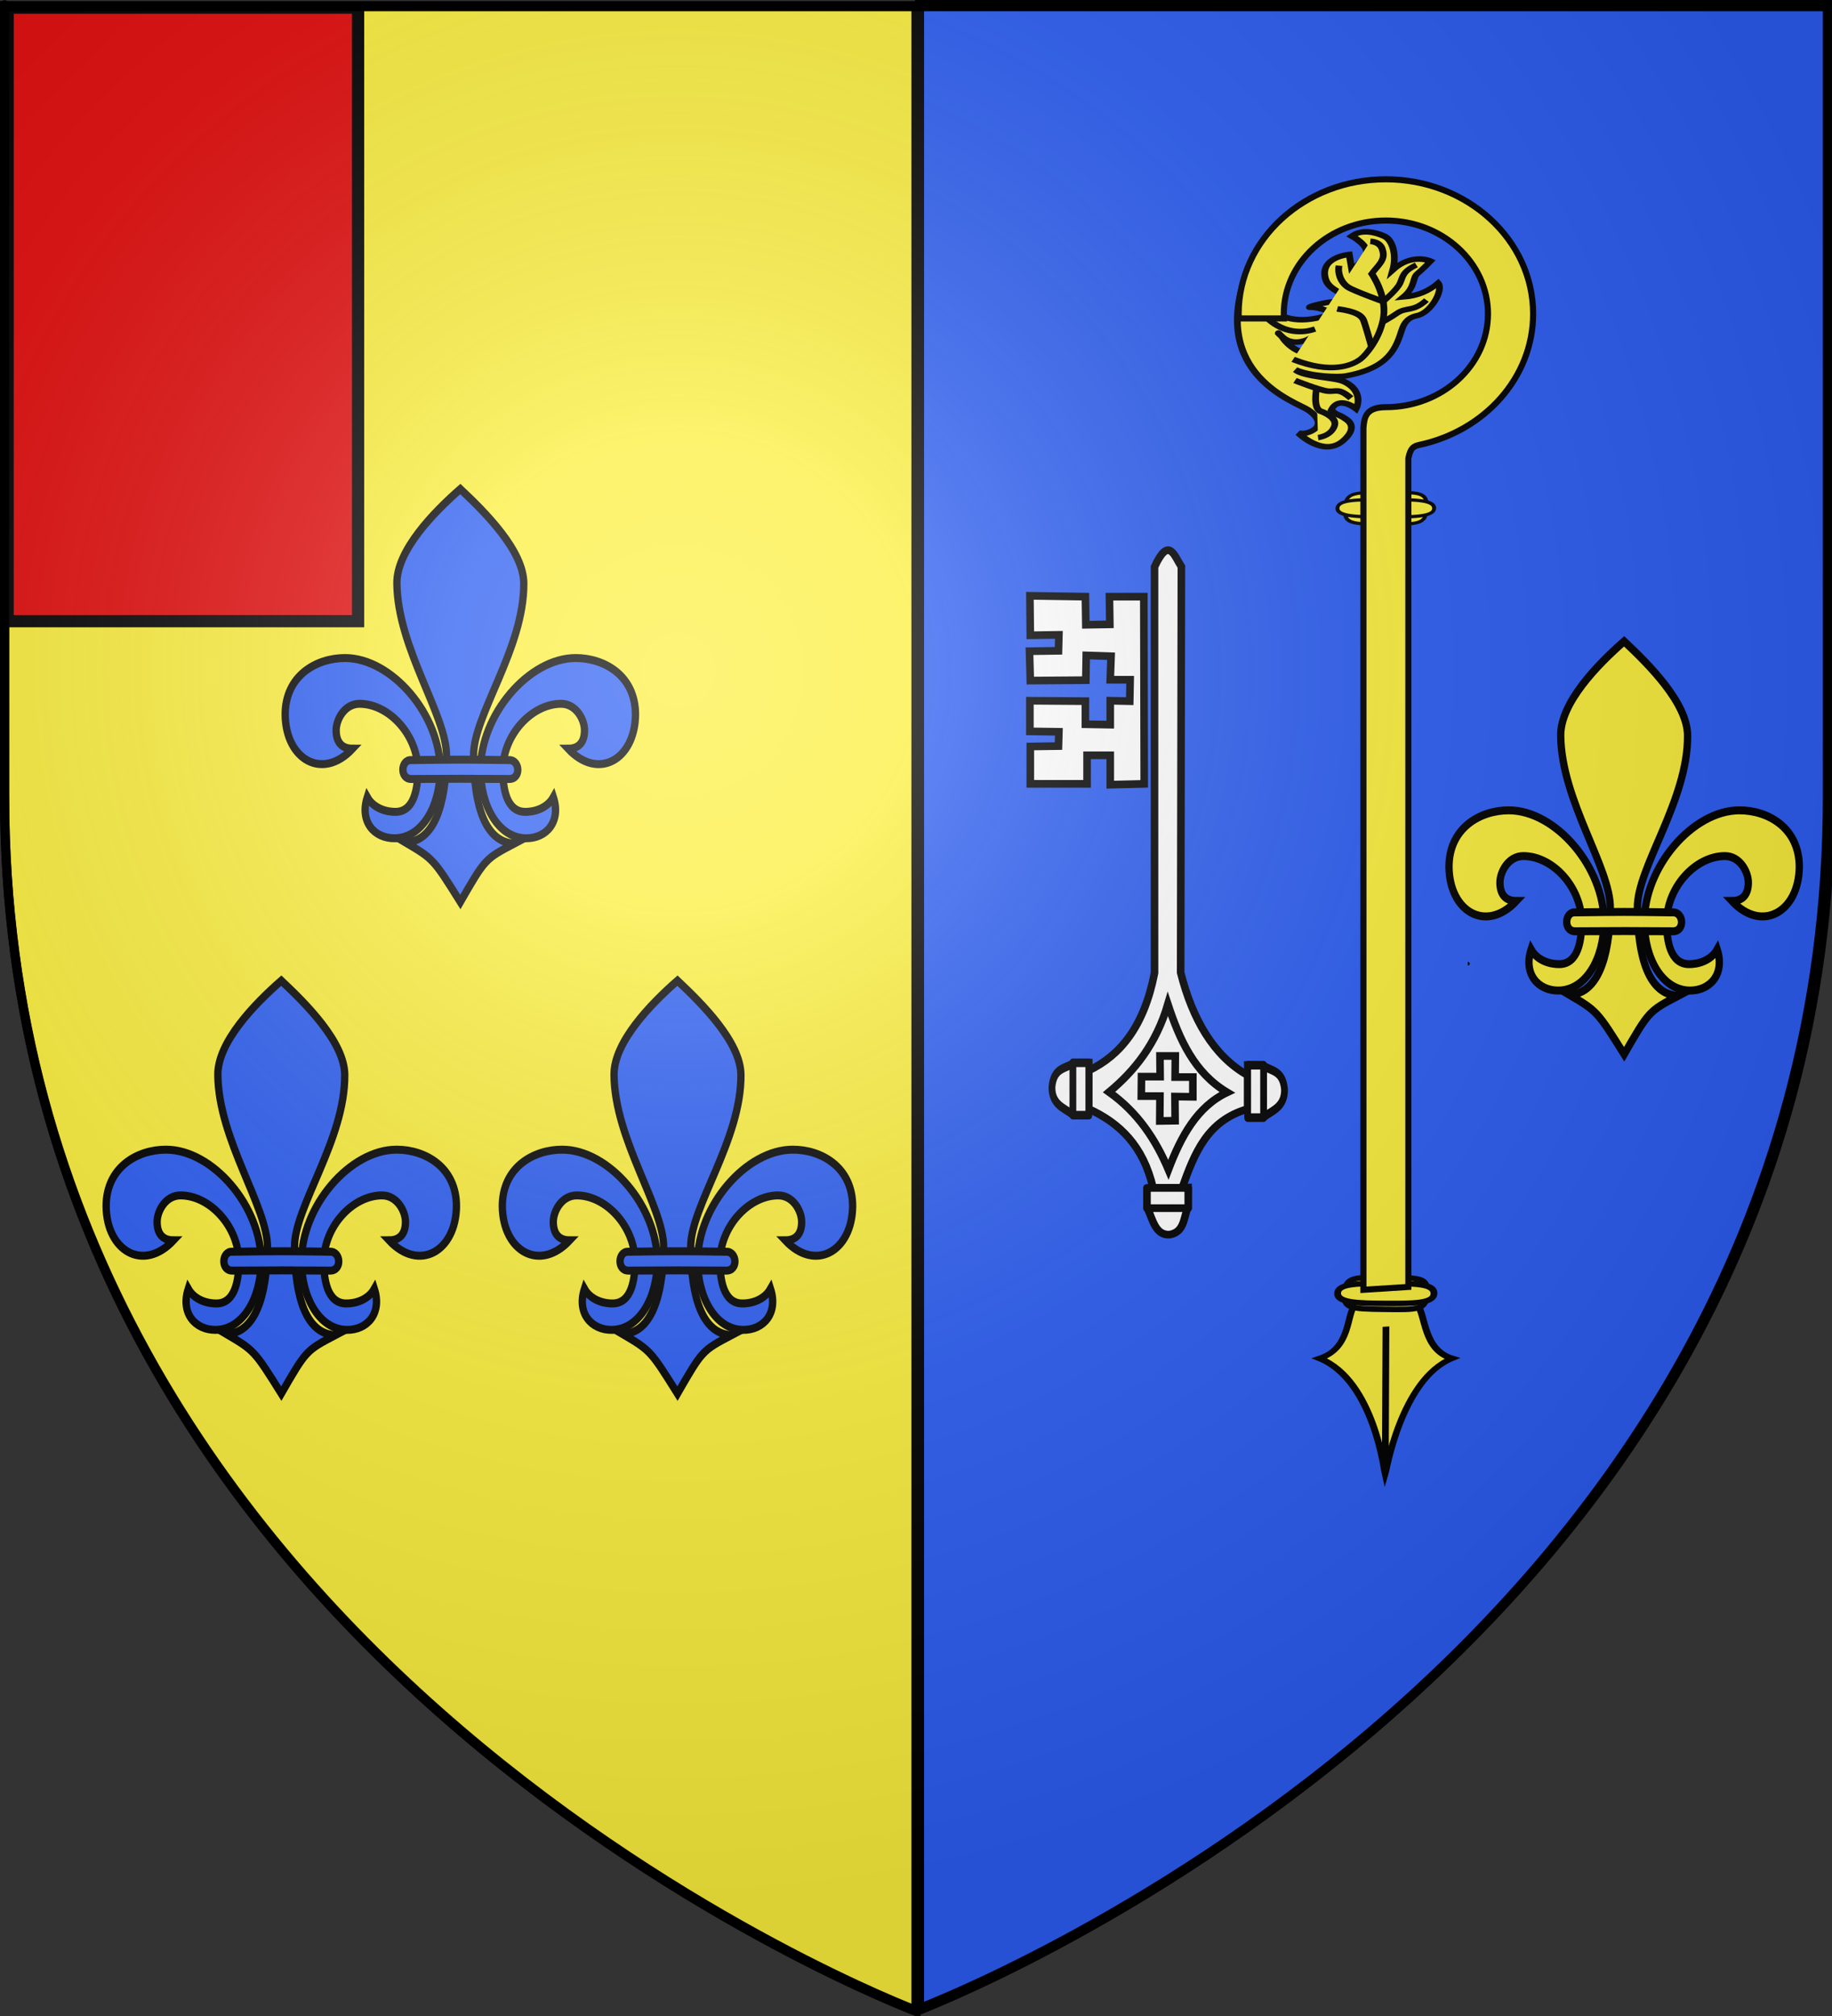
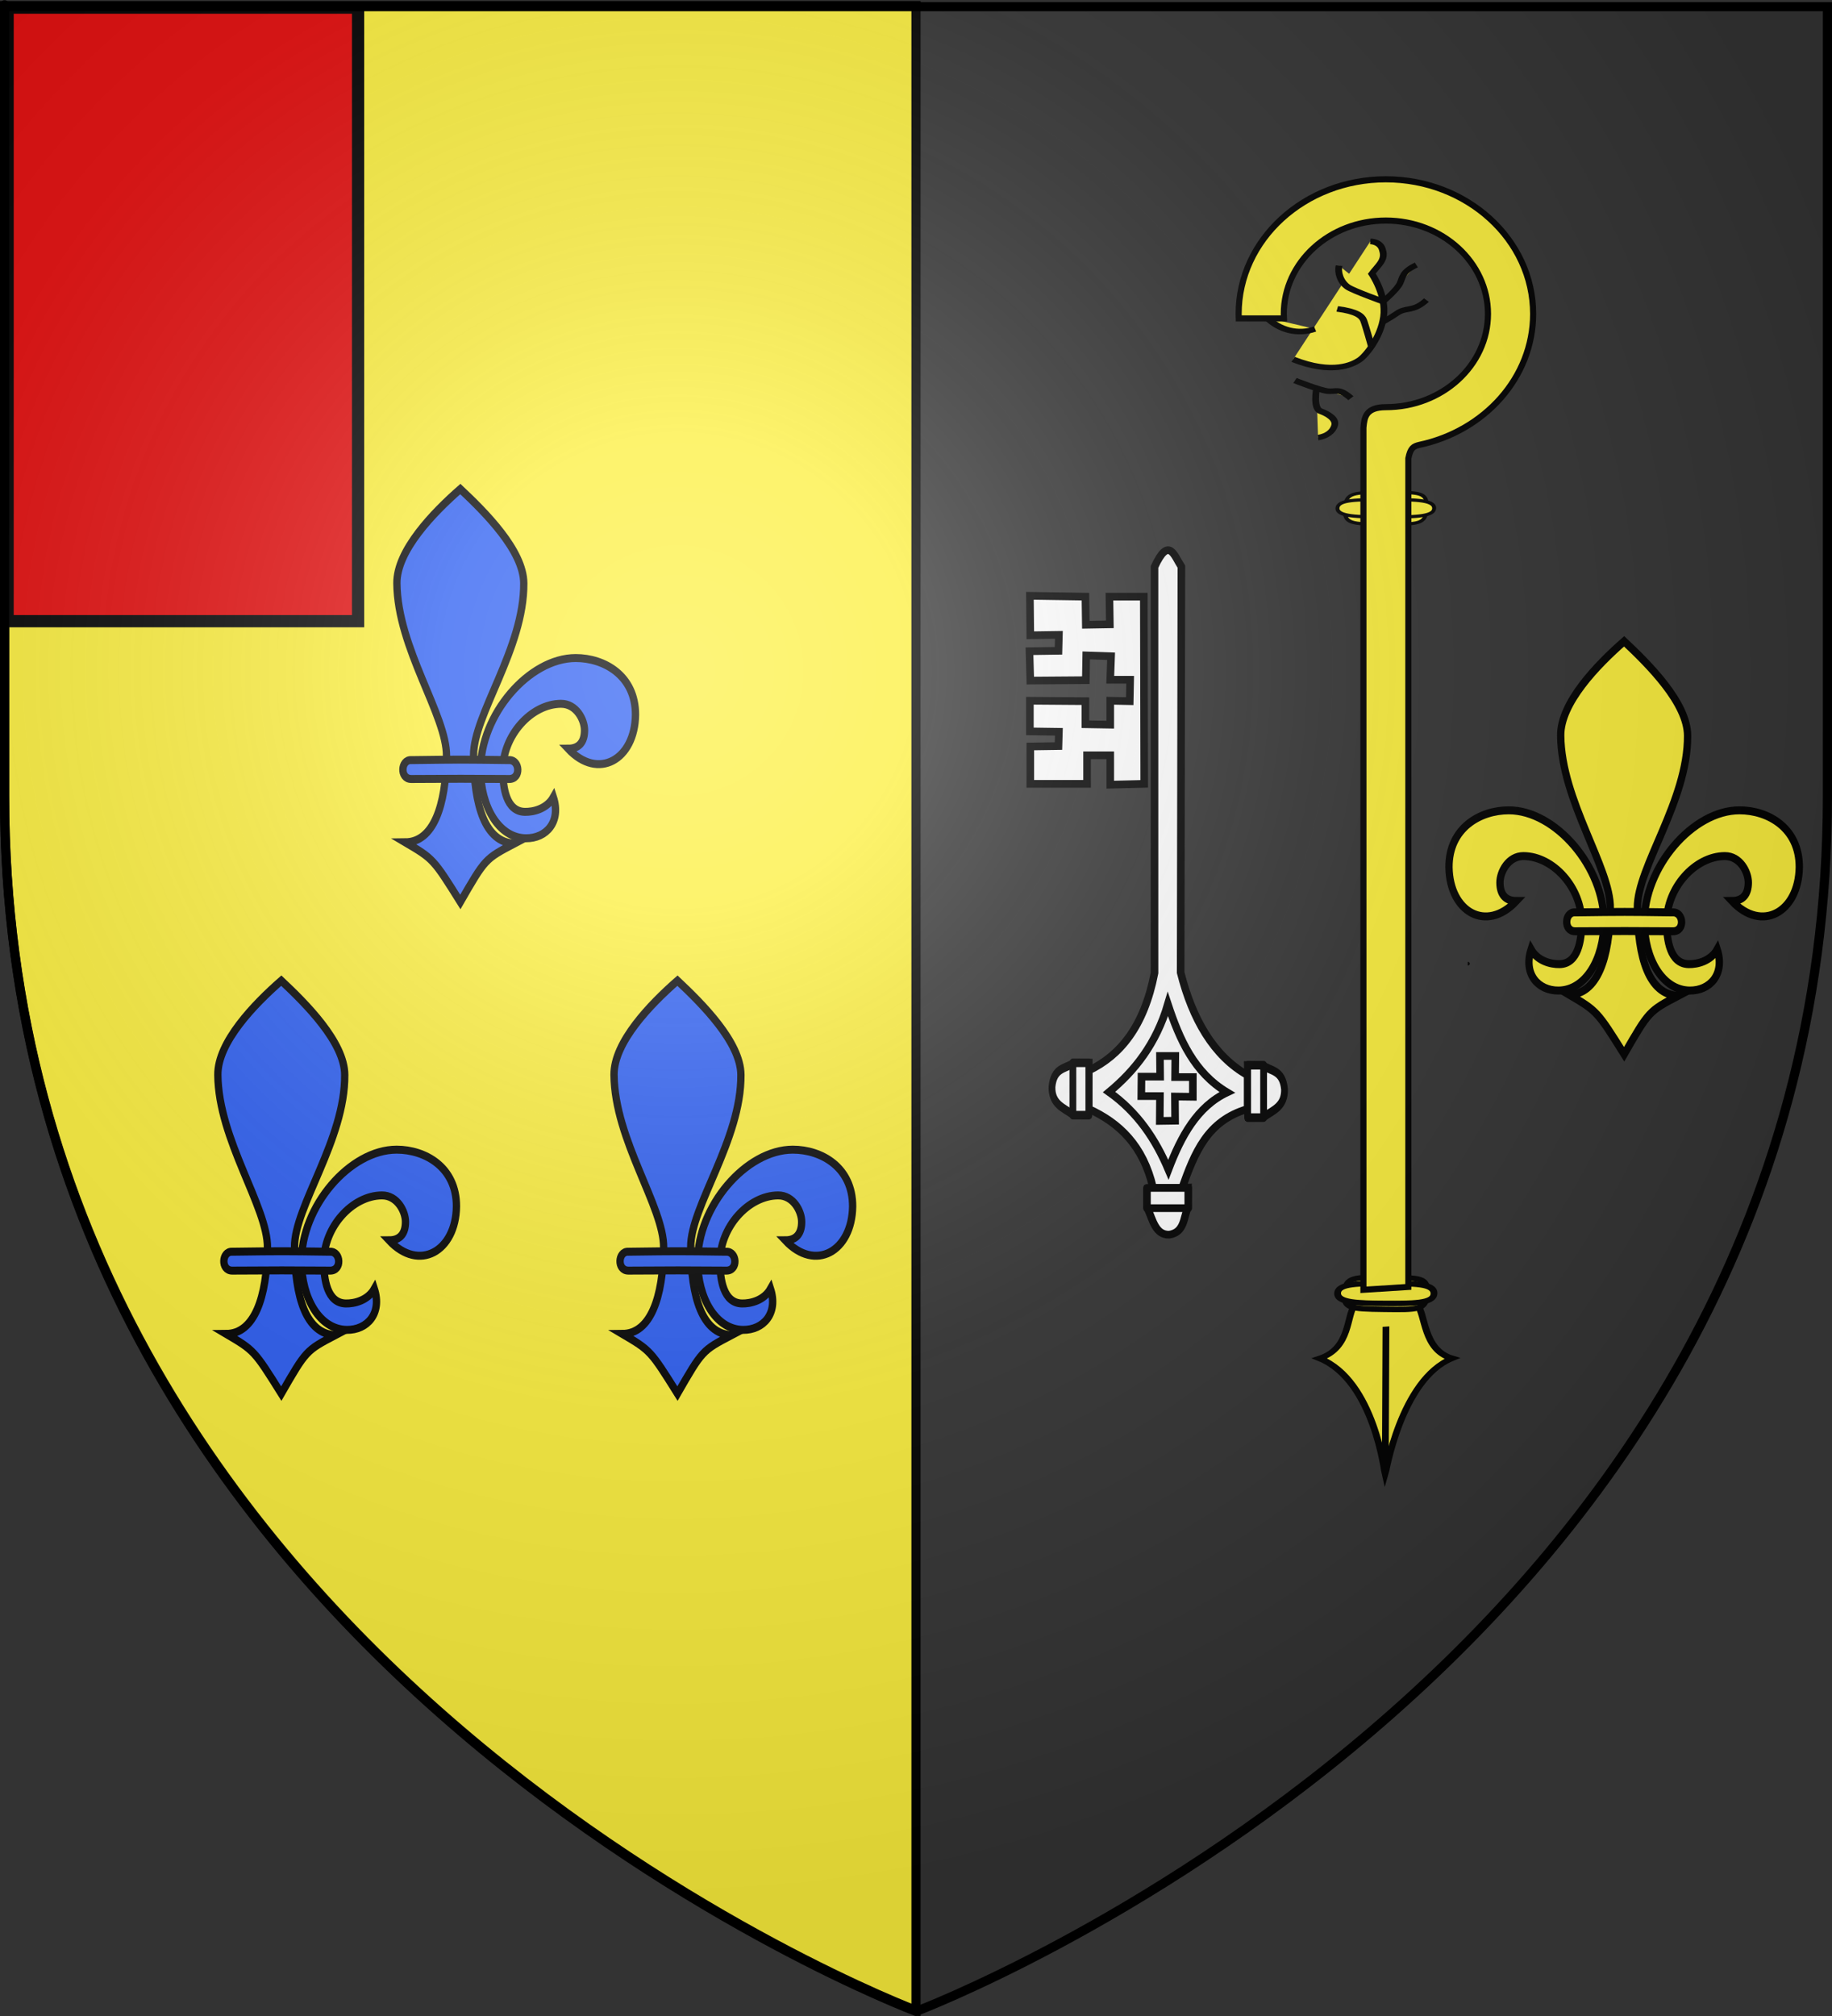
<svg xmlns="http://www.w3.org/2000/svg" xmlns:ns1="http://sodipodi.sourceforge.net/DTD/sodipodi-0.dtd" xmlns:ns2="http://www.inkscape.org/namespaces/inkscape" xmlns:xlink="http://www.w3.org/1999/xlink" height="660" width="600" version="1.0" id="svg2" ns1:version="0.32" ns2:version="0.46" ns1:docname="prov2.svg" ns1:docbase="E:\Mes documents\Mes images\Héraldique\Réalisations\Communes européennes\France\29 - Finistère" ns2:export-filename="/Users/olivier/Desktop/Blason Rouge/Blason_Vide_3D.png" ns2:export-xdpi="144" ns2:export-ydpi="144" ns2:output_extension="org.inkscape.output.svg.inkscape">
  <rect width="100%" height="100%" fill="#333333" stroke="none" />
  <ns1:namedview ns2:window-height="850" ns2:window-width="1600" ns2:pageshadow="2" ns2:pageopacity="0.0" guidetolerance="10.0" gridtolerance="10.0" objecttolerance="10.0" borderopacity="1.0" bordercolor="#666666" pagecolor="#ffffff" id="base" showgrid="false" height="660px" ns2:zoom="0.9995754" ns2:cx="300.57348" ns2:cy="330.1399" ns2:window-x="455" ns2:window-y="340" ns2:current-layer="layer3" />
  <desc id="desc4">Flag of Canton of Valais (Wallis)</desc>
  <defs id="defs6">
    <linearGradient id="linearGradient2893">
      <stop style="stop-color:white;stop-opacity:0.314;" offset="0" id="stop2895" />
      <stop id="stop2897" offset="0.19" style="stop-color:white;stop-opacity:0.251;" />
      <stop style="stop-color:#6b6b6b;stop-opacity:0.125;" offset="0.6" id="stop2901" />
      <stop style="stop-color:black;stop-opacity:0.125;" offset="1" id="stop2899" />
    </linearGradient>
    <radialGradient ns2:collect="always" xlink:href="#linearGradient2893" id="radialGradient3163" gradientUnits="userSpaceOnUse" gradientTransform="matrix(1.353,0,0,1.349,-77.629,-85.747)" cx="221.445" cy="226.331" fx="221.445" fy="226.331" r="300" />
    <g id="f">
      <rect id="rect1964" style="fill:#28166f" y="-30" x="-50" height="60" width="100" />
      <g id="g1966" style="fill:#ffffff" transform="translate(0,-20)">
        <path id="path1968" d="M -1.212,27.818 C -1.212,22.175 -2.091,20.471 -4.542,13.98 C -5.709,10.888 -5.024,7.103 -2.858,3.601 C -2.082,2.346 -1.114,1.214 0,0 C 1.114,1.214 2.082,2.346 2.858,3.601 C 5.024,7.103 5.709,10.888 4.542,13.98 C 2.091,20.471 1.212,22.175 1.212,27.818 L -1.212,27.818 z" />
        <path id="rwi" d="M 2.922,27.672 C 2.922,21.721 5.239,17.829 8.501,16.66 C 9.949,16.141 11.808,16.387 13.519,18.107 C 15.638,20.236 16.255,26.1 10.036,27.228 C 10.694,26.272 10.655,24.147 9.322,23.441 C 8.331,22.916 7.209,23.188 6.646,23.564 C 5.822,24.116 4.917,25.67 4.967,27.672 L 2.922,27.672 z" />
        <path id="path1971" d="M 1.777,30.183 C 1.79,32.191 2.795,33.518 4.516,34.257 C 4.295,34.955 3.257,36.378 1.831,36.281 C 1.55,37.787 1.282,38.632 0,40 C -1.282,38.632 -1.55,37.787 -1.831,36.281 C -3.257,36.378 -4.295,34.955 -4.516,34.257 C -2.795,33.518 -1.79,32.191 -1.777,30.183 L 1.777,30.183 z" />
        <use xlink:href="#rwi" height="400" width="800" y="0" x="0" id="use1973" transform="scale(-1,1)" />
-         <rect id="rect1975" y="27.331" x="-7.923" height="3.218" width="15.846" />
      </g>
    </g>
  </defs>
  <g ns2:groupmode="layer" id="layer3" ns2:label="Fond écu" style="display:inline">
    <g id="g3670" ns2:label="Fond écu" style="fill:#fcef3c;fill-opacity:1;display:inline">
      <path id="path2289" d="M 1.5,1.844 L 1.5,260.375 C 1.5,545.827 300,658.156 300,658.156 L 300,1.844 L 1.5,1.844 z" style="fill:#fcef3c;fill-opacity:1;fill-rule:evenodd;stroke:#000000;stroke-width:3;stroke-linecap:butt;stroke-linejoin:miter;stroke-miterlimit:4;stroke-dasharray:none;stroke-opacity:1;display:inline" />
    </g>
    <g id="g2475" ns2:label="Fond écu" style="fill:#2b5df2;fill-opacity:1;display:inline" transform="matrix(-1,0,0,1,601.147,-0.624)">
-       <path id="path2477" d="M 1.5,1.844 L 1.5,260.375 C 1.5,545.827 300,658.156 300,658.156 L 300,1.844 L 1.5,1.844 z" style="fill:#2b5df2;fill-opacity:1;fill-rule:evenodd;stroke:#000000;stroke-width:3;stroke-linecap:butt;stroke-linejoin:miter;stroke-miterlimit:4;stroke-dasharray:none;stroke-opacity:1;display:inline" />
-     </g>
+       </g>
    <g id="g2462" transform="matrix(0.275,0,0,0.278,343.798,179.876)" style="stroke:#000000;stroke-width:9.037;stroke-miterlimit:4;stroke-dasharray:none;stroke-opacity:1">
      <path ns1:nodetypes="ccccccccccc" id="path11319" d="M 156.798,20.278 L 155.918,498.258 C 169.921,553.087 195.164,596.61 235.715,619.17 L 235.715,658.931 C 187.558,672.75 172.586,710.606 157.679,751.896 L 123.035,751.707 C 111.418,702.163 82.888,675.256 46.448,658.931 L 46.448,613.648 C 83.745,595.933 112.346,562.218 124.796,498.783 L 124.796,20.546 C 141.911,-16.315 148.358,7.667 156.798,20.278 z" style="fill:#ffffff;fill-opacity:1;fill-rule:evenodd;stroke:#000000;stroke-width:9.037;stroke-linecap:butt;stroke-linejoin:miter;stroke-miterlimit:4;stroke-dasharray:none;stroke-opacity:1" />
      <path ns1:nodetypes="ccccc" id="path11321" d="M 140.703,535.517 C 154.617,577.16 172.033,616.253 211.354,639.387 C 175.632,656.048 156.483,691.006 141.325,730.371 C 126.139,694.895 104.892,663.054 70.675,638.997 C 101.169,613.925 126.744,582.372 140.703,535.517 z" style="fill:#ffffff;fill-opacity:1;fill-rule:evenodd;stroke:#000000;stroke-width:9.037;stroke-linecap:butt;stroke-linejoin:miter;stroke-miterlimit:4;stroke-dasharray:none;stroke-opacity:1" />
      <g style="fill:#ffffff;fill-opacity:1;stroke:#000000;stroke-width:9.724;stroke-miterlimit:4;stroke-dasharray:none;stroke-opacity:1" transform="matrix(0.83,0,0,1.041,-13.982,-10.246)" id="g11330">
        <path style="fill:#ffffff;fill-opacity:1;fill-rule:evenodd;stroke:#000000;stroke-width:9.724;stroke-linecap:butt;stroke-linejoin:miter;stroke-miterlimit:4;stroke-dasharray:none;stroke-opacity:1" d="M 300.473,593.682 L 301.974,651.451 L 324.481,651.451 C 337.364,644.104 354.058,640.296 353.741,620.691 C 351.185,598.939 335.089,600.208 323.356,594.057 L 300.473,593.682 z" id="path11326" ns1:nodetypes="cccccc" />
        <rect style="opacity:1;fill:#ffffff;fill-opacity:1;stroke:#000000;stroke-width:9.724;stroke-linecap:round;stroke-linejoin:round;stroke-miterlimit:4;stroke-dasharray:none;stroke-opacity:1" id="rect11328" width="22.883" height="59.269" x="300.849" y="593.307" />
      </g>
      <g style="fill:#ffffff;fill-opacity:1;stroke:#000000;stroke-width:9.724;stroke-miterlimit:4;stroke-dasharray:none;stroke-opacity:1" transform="matrix(-0.83,0,0,1.041,296.271,-13.108)" id="g11334">
        <path style="fill:#ffffff;fill-opacity:1;fill-rule:evenodd;stroke:#000000;stroke-width:9.724;stroke-linecap:butt;stroke-linejoin:miter;stroke-miterlimit:4;stroke-dasharray:none;stroke-opacity:1" d="M 300.473,593.682 L 301.974,651.451 L 324.481,651.451 C 337.364,644.104 354.058,640.296 353.741,620.691 C 351.185,598.939 335.089,600.208 323.356,594.057 L 300.473,593.682 z" id="path11336" ns1:nodetypes="cccccc" />
        <rect style="opacity:1;fill:#ffffff;fill-opacity:1;stroke:#000000;stroke-width:9.724;stroke-linecap:round;stroke-linejoin:round;stroke-miterlimit:4;stroke-dasharray:none;stroke-opacity:1" id="rect11338" width="22.883" height="59.269" x="300.849" y="593.307" />
      </g>
      <path ns1:nodetypes="cccccc" id="path11342" d="M 164.668,751.521 L 116.738,753.083 L 116.738,776.512 C 122.834,789.922 125.993,807.301 142.259,806.97 C 160.306,804.31 159.254,787.554 164.357,775.341 L 164.668,751.521 z" style="fill:#ffffff;fill-opacity:1;fill-rule:evenodd;stroke:#000000;stroke-width:9.037;stroke-linecap:butt;stroke-linejoin:miter;stroke-miterlimit:4;stroke-dasharray:none;stroke-opacity:1" />
      <rect transform="matrix(0,1,-1,0,0,0)" y="-164.979" x="751.911" height="49.175" width="23.82" id="rect11344" style="fill:#ffffff;fill-opacity:1;stroke:#000000;stroke-width:9.037;stroke-linecap:round;stroke-linejoin:round;stroke-miterlimit:4;stroke-dasharray:none;stroke-opacity:1" />
      <path id="path14900" d="M 131.28,596.528 L 149.546,596.528 L 149.326,621.379 L 170.453,621.379 L 170.453,644.573 L 149.106,644.297 L 149.326,672.737 L 131.06,673.013 L 131.28,643.745 L 109.052,643.745 L 109.272,620.827 L 131.5,620.827 L 131.28,596.528 z" style="fill:#ffffff;fill-opacity:1;fill-rule:evenodd;stroke:#000000;stroke-width:9.037;stroke-linecap:butt;stroke-linejoin:miter;stroke-miterlimit:4;stroke-dasharray:none;stroke-opacity:1" />
      <path ns1:nodetypes="ccccccccccccccccccccccccccccccccc" id="path15787" d="M 112.048,55.593 L 71.101,55.593 L 71.594,88.216 L 42.981,88.71 L 42.488,55.593 L -23.619,54.605 L -23.126,101.067 L 10.914,100.573 L 10.421,119.356 L -24.113,119.85 L -23.126,154.45 L 42.981,153.956 L 43.474,124.793 L 73.074,125.782 L 72.088,153.462 L 95.768,153.462 L 95.274,178.67 L 72.088,178.176 L 72.088,206.35 L 42.488,205.856 L 42.488,178.67 L -23.619,178.176 L -23.619,214.259 L 10.914,214.753 L 10.421,231.559 L -23.126,232.053 L -23.126,276.045 L 44.461,276.045 L 44.461,242.433 L 72.088,242.433 L 72.088,277.033 L 112.541,276.045 L 112.048,55.593 z" style="fill:#ffffff;fill-opacity:1;fill-rule:evenodd;stroke:#000000;stroke-width:9.037;stroke-linecap:butt;stroke-linejoin:miter;stroke-miterlimit:4;stroke-dasharray:none;stroke-opacity:1" />
    </g>
  </g>
  <g ns2:groupmode="layer" id="layer4" ns2:label="Meubles">
    <rect style="fill:#e20909;fill-opacity:1;stroke:#000000;stroke-width:4;stroke-miterlimit:4;stroke-dasharray:none;stroke-opacity:1;display:inline" id="rect2463" width="114.783" height="200.87" x="2.495" y="2.495" />
    <g style="fill:#2b5df2;fill-opacity:1;stroke:#000000;stroke-width:2.226;stroke-miterlimit:4;stroke-dasharray:none;stroke-opacity:1" transform="matrix(1.077,0,0,1.172,90.588,160.097)" id="g3268">
      <g style="fill:#2b5df2;fill-opacity:1;stroke:#000000;stroke-width:2.226;stroke-miterlimit:4;stroke-dasharray:none;stroke-opacity:1" id="g3270" transform="translate(2.871,0)" />
      <g style="fill:#2b5df2;fill-opacity:1;stroke:#000000;stroke-width:2.226;stroke-miterlimit:4;stroke-dasharray:none;stroke-opacity:1" id="g3272">
        <path ns1:nodetypes="cccsssscssc" id="path3274" d="M 90.953,47.211 C 99.639,47.21 109.173,52.114 109.14,63.086 C 108.95,75.624 97.761,81.49 88.651,72.533 C 92.025,72.537 93.62,70.633 93.64,67.43 C 93.66,64.418 91.098,59.971 86.484,59.992 C 77.444,60.034 68.768,68.831 68.797,78.586 C 68.811,83.446 69.819,90.071 75.484,90.18 C 78.175,90.232 82.19,89.314 84.172,86.086 C 86.572,92.943 82.031,97.621 75.797,97.555 C 67.506,97.466 62.097,88.64 62.015,78.555 C 61.892,63.106 76.717,47.213 90.953,47.211 z" style="fill:#2b5df2;fill-opacity:1;fill-rule:evenodd;stroke:#000000;stroke-width:2.226;stroke-linecap:butt;stroke-linejoin:miter;stroke-miterlimit:4;stroke-dasharray:none;stroke-opacity:1" />
-         <path ns1:nodetypes="cccsssscssc" id="path3276" d="M 20.797,47.211 C 12.112,47.21 2.578,52.114 2.61,63.086 C 2.8,75.624 13.989,81.49 23.099,72.533 C 19.726,72.537 18.131,70.633 18.11,67.43 C 18.09,64.418 20.652,59.971 25.266,59.992 C 34.307,60.034 42.982,68.831 42.954,78.586 C 42.939,83.446 41.931,90.071 36.266,90.18 C 33.575,90.232 29.561,89.314 27.579,86.086 C 25.178,92.943 29.72,97.621 35.954,97.555 C 44.244,97.466 49.654,88.64 49.735,78.555 C 49.859,63.106 35.034,47.213 20.797,47.211 z" style="fill:#2b5df2;fill-opacity:1;fill-rule:evenodd;stroke:#000000;stroke-width:2.226;stroke-linecap:butt;stroke-linejoin:miter;stroke-miterlimit:4;stroke-dasharray:none;stroke-opacity:1" />
      </g>
      <path style="fill:#2b5df2;fill-opacity:1;fill-rule:evenodd;stroke:#000000;stroke-width:2.226;stroke-linecap:butt;stroke-linejoin:miter;stroke-miterlimit:4;stroke-dasharray:none;stroke-opacity:1" d="M 55.875,0 C 47.672,6.592 36.493,17.206 36.582,26.329 C 36.761,44.517 51.81,63.254 51.666,74.614 C 51.491,88.489 47.672,98.627 39.12,98.682 C 47.672,103.327 47.672,103.327 55.875,115.354 C 63.415,103.327 63.415,103.327 72.268,99.045 C 63.415,98.625 60.024,88.522 59.902,74.433 C 59.805,63.096 75.306,44.517 75.168,26.329 C 75.098,17.189 63.415,6.516 55.875,0 z" id="path3278" ns1:nodetypes="csscccssc" />
      <path style="fill:#2b5df2;fill-opacity:1;fill-rule:evenodd;stroke:#000000;stroke-width:2.226;stroke-linecap:butt;stroke-linejoin:miter;stroke-miterlimit:4;stroke-dasharray:none;stroke-opacity:1" d="M 40.94,75.726 C 37.753,75.544 37.387,80.996 40.94,81 C 56.125,80.912 56.125,80.921 70.642,81 C 74.458,81.097 74.013,75.544 70.642,75.726 C 56.125,75.544 56.125,75.544 40.94,75.726 z" id="path3280" ns1:nodetypes="ccccc" />
    </g>
    <use x="0" y="0" xlink:href="#g3268" id="use2459" transform="translate(71.115,160.945)" width="600" height="660" />
    <use x="0" y="0" xlink:href="#use2459" id="use2461" transform="translate(-129.754,4.2067963e-6)" width="600" height="660" />
    <path d="M 480.694,315.488 C 480.786,315.488 480.878,315.488 480.694,315.488 z" id="path2408" style="fill:#fcef3c;fill-opacity:1;fill-rule:evenodd;stroke:#000000;stroke-width:1.162;stroke-linecap:butt;stroke-linejoin:miter;marker:none;marker-start:none;marker-mid:none;marker-end:none;stroke-miterlimit:4;stroke-dasharray:none;stroke-dashoffset:0;stroke-opacity:1;visibility:visible;display:inline;overflow:visible;enable-background:accumulate" />
    <g transform="matrix(2.278,3.3406506e-3,-0.166,1.845,632.884,57.361)" id="g18799" style="fill:#fcef3c;fill-opacity:1;stroke:#000000;stroke-width:0.567;stroke-miterlimit:4;stroke-dasharray:none;stroke-opacity:1;display:inline">
      <path d="M -68.385,59.244 C -68.32,62.096 -69.305,62.059 -74.268,62.059 C -79.147,62.059 -80.078,61.951 -80.151,59.244 C -80.228,56.388 -79.14,56.429 -74.268,56.429 C -69.667,56.429 -68.452,56.244 -68.385,59.244 z" id="path17922" style="fill:#fcef3c;fill-opacity:1;fill-rule:nonzero;stroke:#000000;stroke-width:0.567;stroke-miterlimit:4;stroke-dasharray:none;stroke-opacity:1" />
      <path d="M -67.318,59.243 C -67.258,60.799 -70.448,60.78 -74.284,60.781 C -78.12,60.782 -81.147,60.723 -81.217,59.246 C -81.291,57.687 -78.374,57.709 -74.538,57.708 C -70.702,57.707 -67.38,57.605 -67.318,59.243 z" id="path17919" style="fill:#fcef3c;fill-opacity:1;fill-rule:nonzero;stroke:#000000;stroke-width:0.567;stroke-miterlimit:4;stroke-dasharray:none;stroke-opacity:1" />
    </g>
    <g transform="matrix(1.216,0,0,1.111,394.942,57.277)" id="g3009" style="fill:#fcef3c;stroke:#000000;stroke-width:1.72;stroke-miterlimit:4;stroke-dasharray:none;stroke-opacity:1;display:inline">
      <g transform="matrix(1.867,-0.142,-7.0480373e-3,1.667,189.762,-14.464)" id="g21648" style="fill:#fcef3c;fill-opacity:1;stroke:#000000;stroke-width:0.975;stroke-miterlimit:4;stroke-dasharray:none;stroke-opacity:1">
        <path d="M -79.375,201.601 C -80.638,203.406 -79.923,209.236 -84.435,210.679 C -76.526,215.245 -74.937,231.923 -74.903,232.086 C -74.86,231.922 -72.706,215.382 -65.335,212.309 C -69.561,210.406 -69.14,204.172 -70.403,202.367 C -70.598,198.273 -74.126,198.961 -75.247,198.961 C -76.368,198.961 -79.375,197.999 -79.375,201.601 z" id="path19895" style="fill:#fcef3c;fill-opacity:1;fill-rule:evenodd;stroke:#000000;stroke-width:0.975;stroke-linecap:butt;stroke-linejoin:miter;stroke-miterlimit:4;stroke-dasharray:none;stroke-opacity:1" />
        <path d="M -74.883,230.593 L -74.888,205.875" id="path20773" style="fill:#fcef3c;fill-opacity:1;fill-rule:evenodd;stroke:#000000;stroke-width:0.975;stroke-linecap:butt;stroke-linejoin:miter;stroke-miterlimit:4;stroke-dasharray:none;stroke-opacity:1" />
      </g>
      <g transform="matrix(1.872,2.5858196e-2,-0.157,1.66,196.783,233.171)" id="g19889" style="fill:#fcef3c;fill-opacity:1;stroke:#000000;stroke-width:0.975;stroke-miterlimit:4;stroke-dasharray:none;stroke-opacity:1">
-         <path d="M -68.385,59.244 C -68.32,62.096 -69.305,62.059 -74.268,62.059 C -79.147,62.059 -80.078,61.951 -80.151,59.244 C -80.228,56.388 -79.14,56.429 -74.268,56.429 C -69.667,56.429 -68.452,56.244 -68.385,59.244 z" id="path19891" style="fill:#fcef3c;fill-opacity:1;fill-rule:nonzero;stroke:#000000;stroke-width:0.975;stroke-miterlimit:4;stroke-dasharray:none;stroke-opacity:1" />
+         <path d="M -68.385,59.244 C -68.32,62.096 -69.305,62.059 -74.268,62.059 C -79.147,62.059 -80.078,61.951 -80.151,59.244 C -80.228,56.388 -79.14,56.429 -74.268,56.429 C -69.667,56.429 -68.452,56.244 -68.385,59.244 " id="path19891" style="fill:#fcef3c;fill-opacity:1;fill-rule:nonzero;stroke:#000000;stroke-width:0.975;stroke-miterlimit:4;stroke-dasharray:none;stroke-opacity:1" />
        <path d="M -67.34,59.177 C -67.25,60.96 -70.43,60.968 -74.254,61.005 C -78.078,61.042 -81.096,61.004 -81.195,59.311 C -81.299,57.526 -78.105,57.521 -74.281,57.483 C -70.457,57.446 -67.434,57.301 -67.34,59.177 z" id="path19893" style="fill:#fcef3c;fill-opacity:1;fill-rule:nonzero;stroke:#000000;stroke-width:0.975;stroke-miterlimit:4;stroke-dasharray:none;stroke-opacity:1" />
      </g>
    </g>
    <g transform="matrix(2.142,-0.149,-8.0859021e-3,1.746,616.293,48.489)" id="g17018" style="fill:#fcef3c;fill-opacity:1;stroke:#000000;stroke-width:1.034;stroke-miterlimit:4;stroke-dasharray:none;stroke-opacity:1;display:inline">
-       <path d="M -87.564,41.611 C -85.729,43.261 -85.543,44.742 -86.824,45.528 C -88.104,46.315 -89.045,45.806 -89.045,45.806 C -89.045,45.806 -85.171,50.847 -82.15,47.826 C -81.024,46.7 -80.278,45.218 -81.697,43.891 C -83.116,42.565 -83.042,43.2 -84.017,41.919 C -82.871,39.205 -80.199,42.035 -80.199,42.035 C -80.199,42.035 -78.835,38.904 -82.101,36.766 C -83.479,35.864 -88.056,35.454 -89.524,33.939 C -87.112,35.401 -83.035,35.89 -81.914,35.743 C -75.072,34.842 -74.126,30.992 -73.262,27.768 C -72.873,26.316 -72.188,25.549 -70.933,25.346 C -68.894,25.016 -66.848,20.921 -67.774,19.533 C -69.151,20.852 -70.731,21.649 -73.078,21.679 C -71.183,19.904 -71.729,18.223 -70.943,17.498 C -70.156,16.773 -68.929,15.32 -68.929,15.32 C -68.929,15.32 -71.75,13.458 -74.712,16.486 C -74.065,13.648 -74.788,10.849 -75.978,10.061 C -77.181,9.265 -79.372,8.308 -80.993,9.564 C -80.993,9.564 -78.153,11.711 -78.847,13.177 C -79.541,14.642 -80.953,15.988 -80.953,15.988 L -81.376,12.992 C -81.376,12.992 -85.848,13.087 -85.016,17.147 C -84.517,19.58 -82.082,19.932 -81.035,22.055 C -83.055,20.929 -88.4,22.407 -87.274,22.392 C -86.148,22.376 -83.285,23.722 -82.471,25.285 C -81.604,26.949 -81.355,28.622 -82.466,29.764 C -83.576,30.905 -85.509,32.057 -88.023,30.993 C -90.537,29.928 -91.586,27.553 -91.586,27.553 C -91.586,27.553 -92.928,25.841 -91.586,27.553 C -90.244,29.265 -88.162,28.879 -87.02,27.985 C -85.879,27.09 -85.148,25.827 -85.326,24.325 C -94.69,26.578 -95.662,16.437 -97.037,15.091 C -102.719,33.725 -89.4,39.96 -87.564,41.611 z" id="path11679" style="fill:#fcef3c;fill-opacity:1;fill-rule:evenodd;stroke:#000000;stroke-width:1.034;stroke-linecap:butt;stroke-linejoin:miter;stroke-miterlimit:4;stroke-dasharray:none;stroke-opacity:1" />
      <g id="g17008" style="fill:#fcef3c;fill-opacity:1;stroke:#000000;stroke-width:1.034;stroke-miterlimit:4;stroke-dasharray:none;stroke-opacity:1">
        <path d="M -89.88,31.945 C -83.833,35.374 -80.765,33.66 -79.773,32.938 C -78.78,32.216 -76.524,29.058 -76.073,25.087 C -75.622,21.116 -77.908,16.895 -77.908,16.895 C -77.008,15.456 -75.784,14.545 -76.269,12.676 C -76.559,10.949 -78.157,10.818 -78.157,10.818" id="path15234" style="fill:#fcef3c;fill-opacity:1;fill-rule:evenodd;stroke:#000000;stroke-width:1.034;stroke-linecap:butt;stroke-linejoin:miter;stroke-miterlimit:4;stroke-dasharray:none;stroke-opacity:1" />
        <path d="M -82.922,14.965 C -83.155,16.115 -82.757,18.019 -81.55,19.107 C -80.684,19.887 -76.075,22.312 -76.075,22.312" id="path15236" style="fill:#fcef3c;fill-opacity:1;fill-rule:evenodd;stroke:#000000;stroke-width:1.034;stroke-linecap:butt;stroke-linejoin:miter;stroke-miterlimit:4;stroke-dasharray:none;stroke-opacity:1" />
        <path d="M -71.101,15.842 C -73.266,16.925 -73.137,17.894 -73.589,19.067 C -74.04,20.24 -76.071,22.192 -76.071,22.192" id="path15238" style="fill:#fcef3c;fill-opacity:1;fill-rule:evenodd;stroke:#000000;stroke-width:1.034;stroke-linecap:butt;stroke-linejoin:miter;stroke-miterlimit:4;stroke-dasharray:none;stroke-opacity:1" />
        <path d="M -69.53,22.567 C -71.623,24.732 -72.591,23.487 -74.128,24.726 C -74.863,25.319 -76.316,26.17 -76.316,26.17" id="path15240" style="fill:#fcef3c;fill-opacity:1;fill-rule:evenodd;stroke:#000000;stroke-width:1.034;stroke-linecap:butt;stroke-linejoin:miter;stroke-miterlimit:4;stroke-dasharray:none;stroke-opacity:1" />
        <path d="M -83.169,23.049 C -80.191,23.771 -79.407,24.699 -79.136,25.512 C -78.865,26.324 -77.915,30.511 -77.915,30.511" id="path15242" style="fill:#fcef3c;fill-opacity:1;fill-rule:evenodd;stroke:#000000;stroke-width:1.034;stroke-linecap:butt;stroke-linejoin:miter;stroke-miterlimit:4;stroke-dasharray:none;stroke-opacity:1" />
        <path d="M -93.911,23.779 C -91.998,26.278 -89.173,27.444 -86.541,26.531" id="path16124" style="fill:#fcef3c;fill-opacity:1;fill-rule:evenodd;stroke:#000000;stroke-width:1.034;stroke-linecap:butt;stroke-linejoin:miter;stroke-miterlimit:4;stroke-dasharray:none;stroke-opacity:1" />
        <path d="M -81.013,39.977 C -82.908,37.811 -83.292,38.623 -84.555,38.352 C -85.819,38.082 -89.582,35.932 -89.582,35.932" id="path16126" style="fill:#fcef3c;fill-opacity:1;fill-rule:evenodd;stroke:#000000;stroke-width:1.034;stroke-linecap:butt;stroke-linejoin:miter;stroke-miterlimit:4;stroke-dasharray:none;stroke-opacity:1" />
        <path d="M -86.011,46.941 C -84.694,46.794 -83.754,46.031 -83.483,44.858 C -83.213,43.685 -84.486,42.637 -85.659,42.006 C -86.832,41.374 -86.288,37.782 -86.288,37.782" id="path16128" style="fill:#fcef3c;fill-opacity:1;fill-rule:evenodd;stroke:#000000;stroke-width:1.034;stroke-linecap:butt;stroke-linejoin:miter;stroke-miterlimit:4;stroke-dasharray:none;stroke-opacity:1" />
      </g>
    </g>
    <path d="M 453.873,58.7 C 427.253,58.7 405.669,78.444 405.669,102.752 C 405.669,103.254 405.689,103.746 405.707,104.244 L 420.495,104.244 C 420.469,103.747 420.457,103.255 420.457,102.752 C 420.457,85.892 435.41,72.204 453.873,72.204 C 472.336,72.204 487.327,85.892 487.327,102.752 C 487.327,119.611 472.336,133.3 453.873,133.3 C 447.324,133.318 446.832,136.606 446.536,139.999 L 446.536,422.254 L 461.248,421.317 L 461.248,150.068 C 461.939,146.566 462.997,146.105 464.798,145.658 C 486.164,141.131 502.115,123.628 502.115,102.752 C 502.115,78.444 480.493,58.7 453.873,58.7 z" id="rect17044" style="fill:#fcef3c;fill-opacity:1;fill-rule:nonzero;stroke:#000000;stroke-width:2;stroke-miterlimit:4;stroke-dasharray:none;stroke-opacity:1;display:inline" />
    <g id="use2481" transform="matrix(1.077,0,0,1.172,471.747,209.952)" style="fill:#fcef3c;fill-opacity:1;stroke:#000000;stroke-width:2.226;stroke-miterlimit:4;stroke-dasharray:none;stroke-opacity:1">
      <g transform="translate(2.871,0)" id="g2485" style="fill:#fcef3c;fill-opacity:1;stroke:#000000;stroke-width:2.226;stroke-miterlimit:4;stroke-dasharray:none;stroke-opacity:1" />
      <g id="g2487" style="fill:#fcef3c;fill-opacity:1;stroke:#000000;stroke-width:2.226;stroke-miterlimit:4;stroke-dasharray:none;stroke-opacity:1">
        <path style="fill:#fcef3c;fill-opacity:1;fill-rule:evenodd;stroke:#000000;stroke-width:2.226;stroke-linecap:butt;stroke-linejoin:miter;stroke-miterlimit:4;stroke-dasharray:none;stroke-opacity:1" d="M 90.953,47.211 C 99.639,47.21 109.173,52.114 109.14,63.086 C 108.95,75.624 97.761,81.49 88.651,72.533 C 92.025,72.537 93.62,70.633 93.64,67.43 C 93.66,64.418 91.098,59.971 86.484,59.992 C 77.444,60.034 68.768,68.831 68.797,78.586 C 68.811,83.446 69.819,90.071 75.484,90.18 C 78.175,90.232 82.19,89.314 84.172,86.086 C 86.572,92.943 82.031,97.621 75.797,97.555 C 67.506,97.466 62.097,88.64 62.015,78.555 C 61.892,63.106 76.717,47.213 90.953,47.211 z" id="path2489" ns1:nodetypes="cccsssscssc" />
        <path style="fill:#fcef3c;fill-opacity:1;fill-rule:evenodd;stroke:#000000;stroke-width:2.226;stroke-linecap:butt;stroke-linejoin:miter;stroke-miterlimit:4;stroke-dasharray:none;stroke-opacity:1" d="M 20.797,47.211 C 12.112,47.21 2.578,52.114 2.61,63.086 C 2.8,75.624 13.989,81.49 23.099,72.533 C 19.726,72.537 18.131,70.633 18.11,67.43 C 18.09,64.418 20.652,59.971 25.266,59.992 C 34.307,60.034 42.982,68.831 42.954,78.586 C 42.939,83.446 41.931,90.071 36.266,90.18 C 33.575,90.232 29.561,89.314 27.579,86.086 C 25.178,92.943 29.72,97.621 35.954,97.555 C 44.244,97.466 49.654,88.64 49.735,78.555 C 49.859,63.106 35.034,47.213 20.797,47.211 z" id="path2491" ns1:nodetypes="cccsssscssc" />
      </g>
      <path ns1:nodetypes="csscccssc" id="path2493" d="M 55.875,0 C 47.672,6.592 36.493,17.206 36.582,26.329 C 36.761,44.517 51.81,63.254 51.666,74.614 C 51.491,88.489 47.672,98.627 39.12,98.682 C 47.672,103.327 47.672,103.327 55.875,115.354 C 63.415,103.327 63.415,103.327 72.268,99.045 C 63.415,98.625 60.024,88.522 59.902,74.433 C 59.805,63.096 75.306,44.517 75.168,26.329 C 75.098,17.189 63.415,6.516 55.875,0 z" style="fill:#fcef3c;fill-opacity:1;fill-rule:evenodd;stroke:#000000;stroke-width:2.226;stroke-linecap:butt;stroke-linejoin:miter;stroke-miterlimit:4;stroke-dasharray:none;stroke-opacity:1" />
      <path ns1:nodetypes="ccccc" id="path2495" d="M 40.94,75.726 C 37.753,75.544 37.387,80.996 40.94,81 C 56.125,80.912 56.125,80.921 70.642,81 C 74.458,81.097 74.013,75.544 70.642,75.726 C 56.125,75.544 56.125,75.544 40.94,75.726 z" style="fill:#fcef3c;fill-opacity:1;fill-rule:evenodd;stroke:#000000;stroke-width:2.226;stroke-linecap:butt;stroke-linejoin:miter;stroke-miterlimit:4;stroke-dasharray:none;stroke-opacity:1" />
    </g>
  </g>
  <g ns2:groupmode="layer" id="layer2" ns2:label="Reflet final" ns1:insensitive="true">
    <path ns1:nodetypes="cccccc" d="M 300,658.5 C 300,658.5 598.5,546.18 598.5,260.728 C 598.5,-24.723 598.5,2.176 598.5,2.176 L 1.5,2.176 L 1.5,260.728 C 1.5,546.18 300,658.5 300,658.5 z " style="opacity:1;fill:url(#radialGradient3163);fill-opacity:1;fill-rule:evenodd;stroke:none;stroke-width:1px;stroke-linecap:butt;stroke-linejoin:miter;stroke-opacity:1" id="path2875" ns2:export-xdpi="144" ns2:export-ydpi="144" />
  </g>
  <g ns2:groupmode="layer" id="layer1" ns2:label="Contour final" ns1:insensitive="true">
    <path ns1:nodetypes="cccccc" d="M 300,658.5 C 300,658.5 1.5,546.18 1.5,260.728 C 1.5,-24.723 1.5,2.176 1.5,2.176 L 598.5,2.176 L 598.5,260.728 C 598.5,546.18 300,658.5 300,658.5 z " style="opacity:1;fill:none;fill-opacity:1;fill-rule:evenodd;stroke:#000000;stroke-width:3;stroke-linecap:butt;stroke-linejoin:miter;stroke-miterlimit:4;stroke-dasharray:none;stroke-opacity:1" id="path1411" ns2:export-xdpi="144" ns2:export-ydpi="144" />
  </g>
</svg>